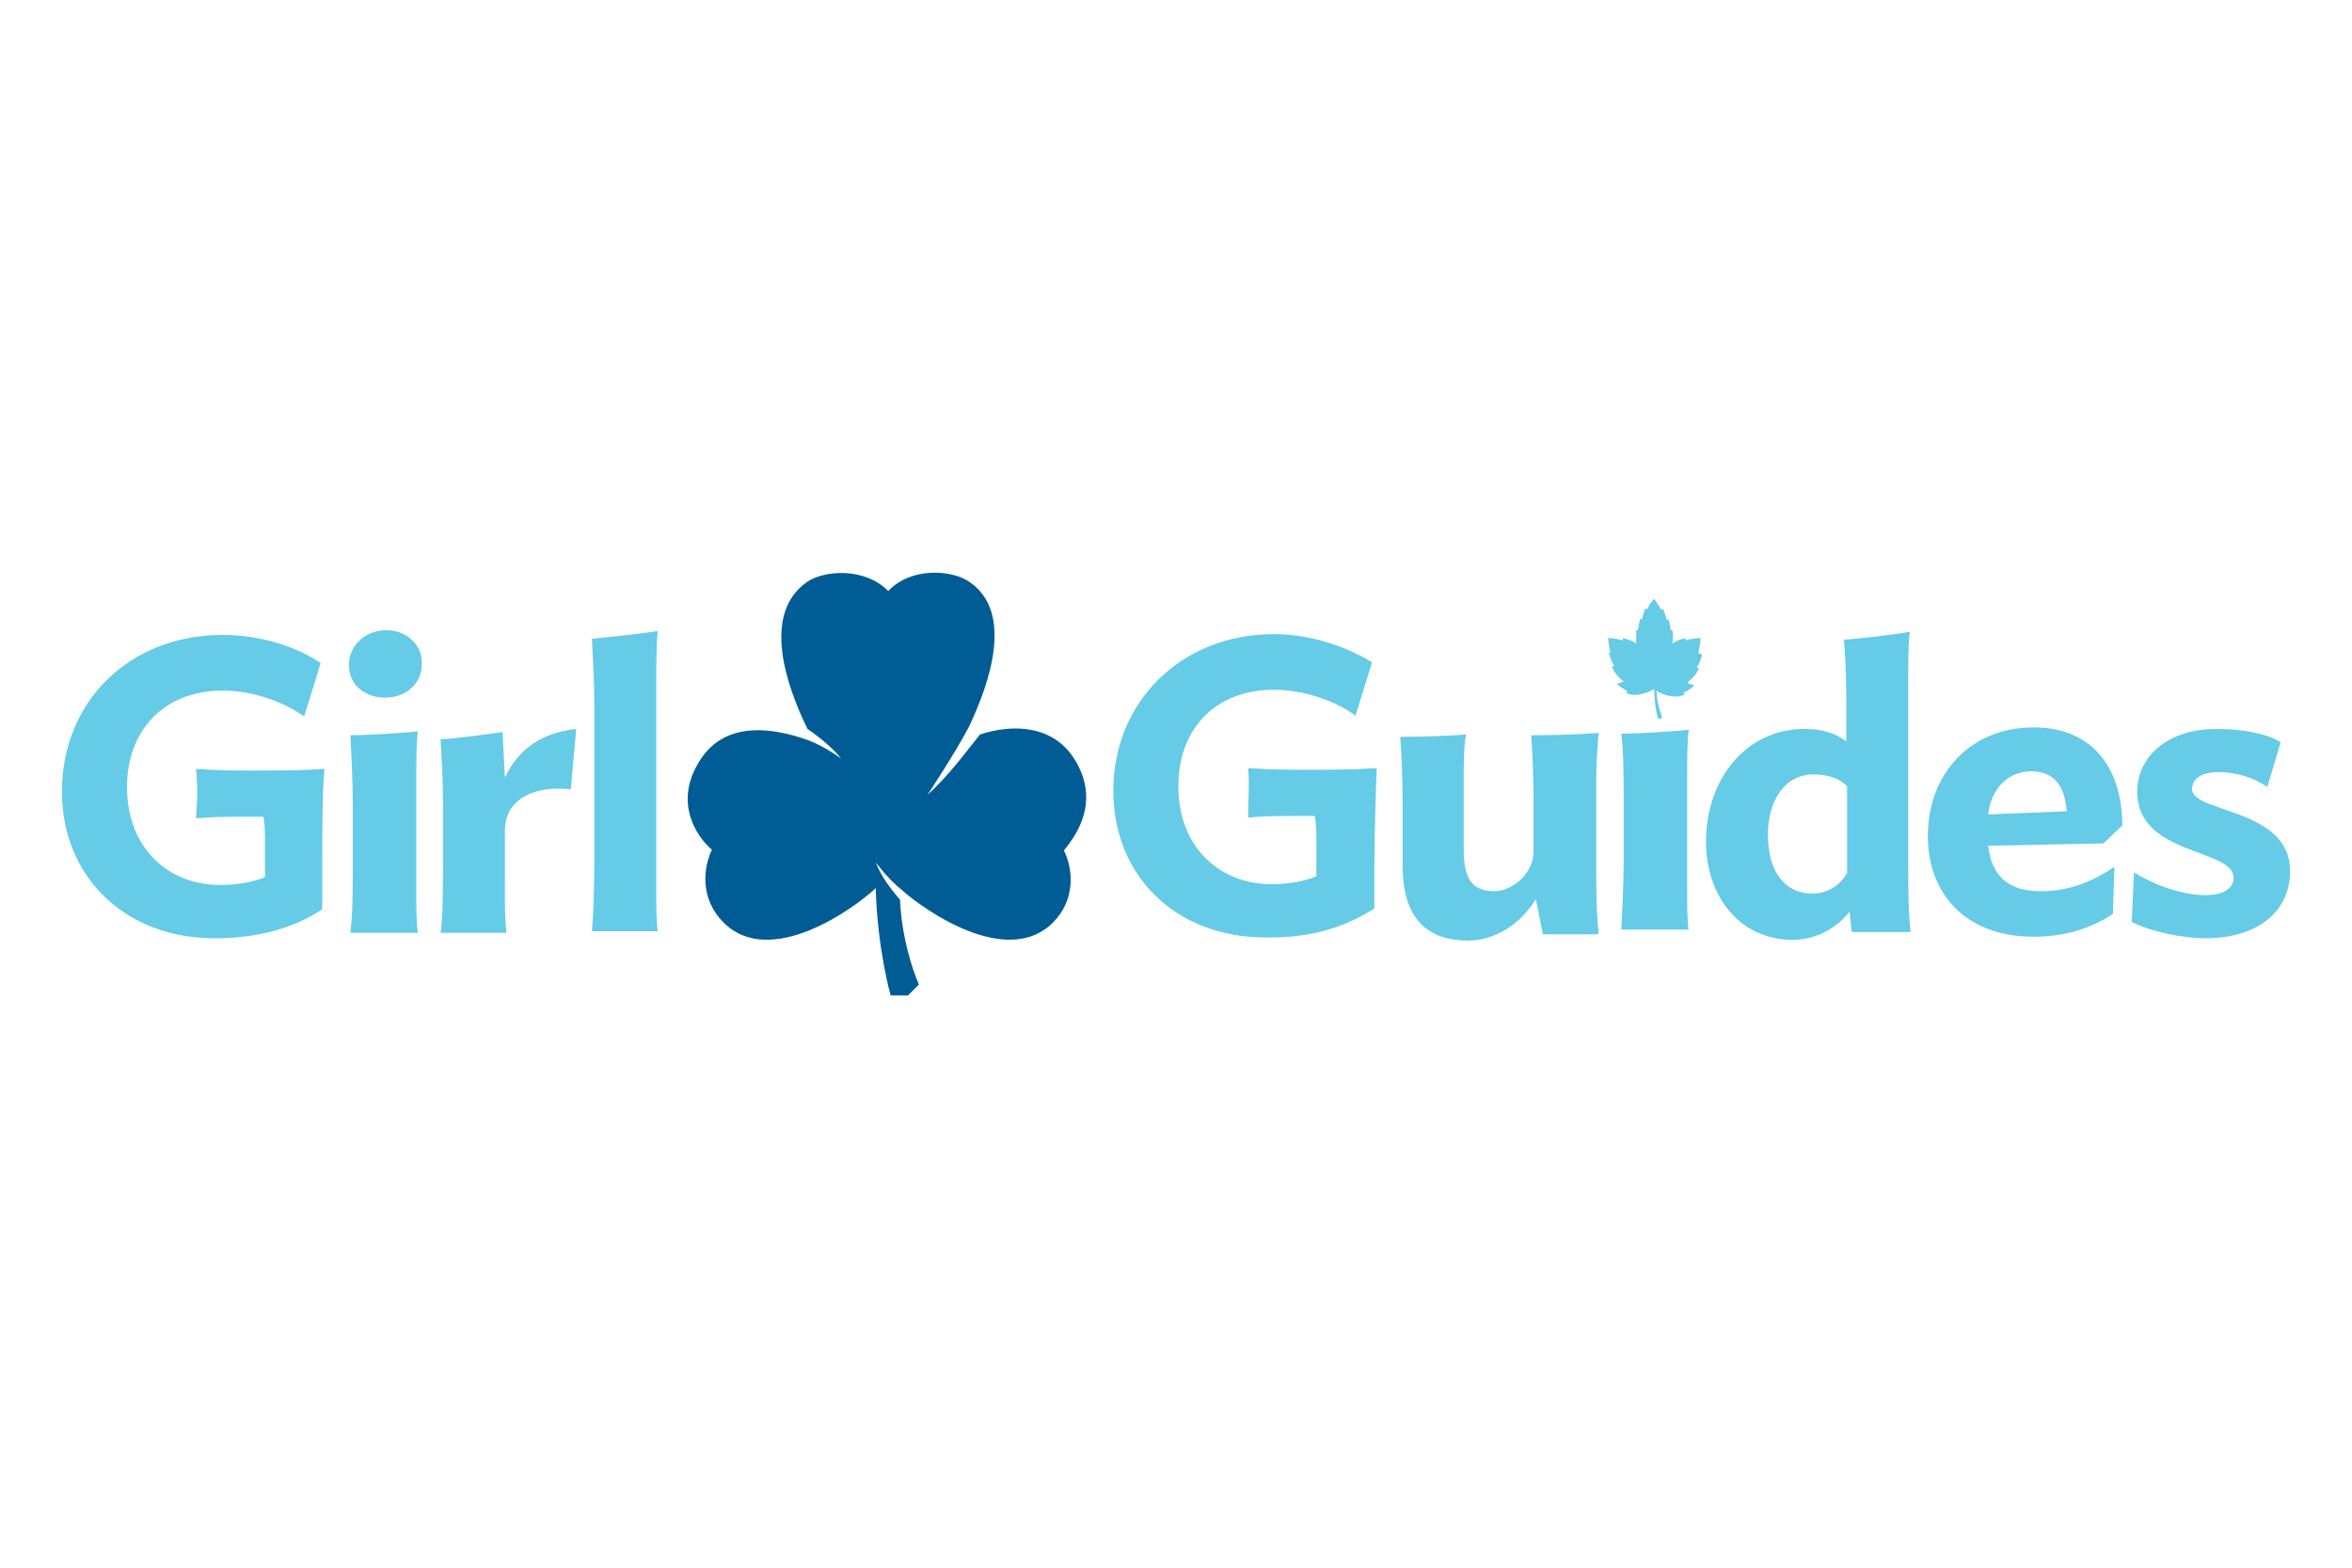
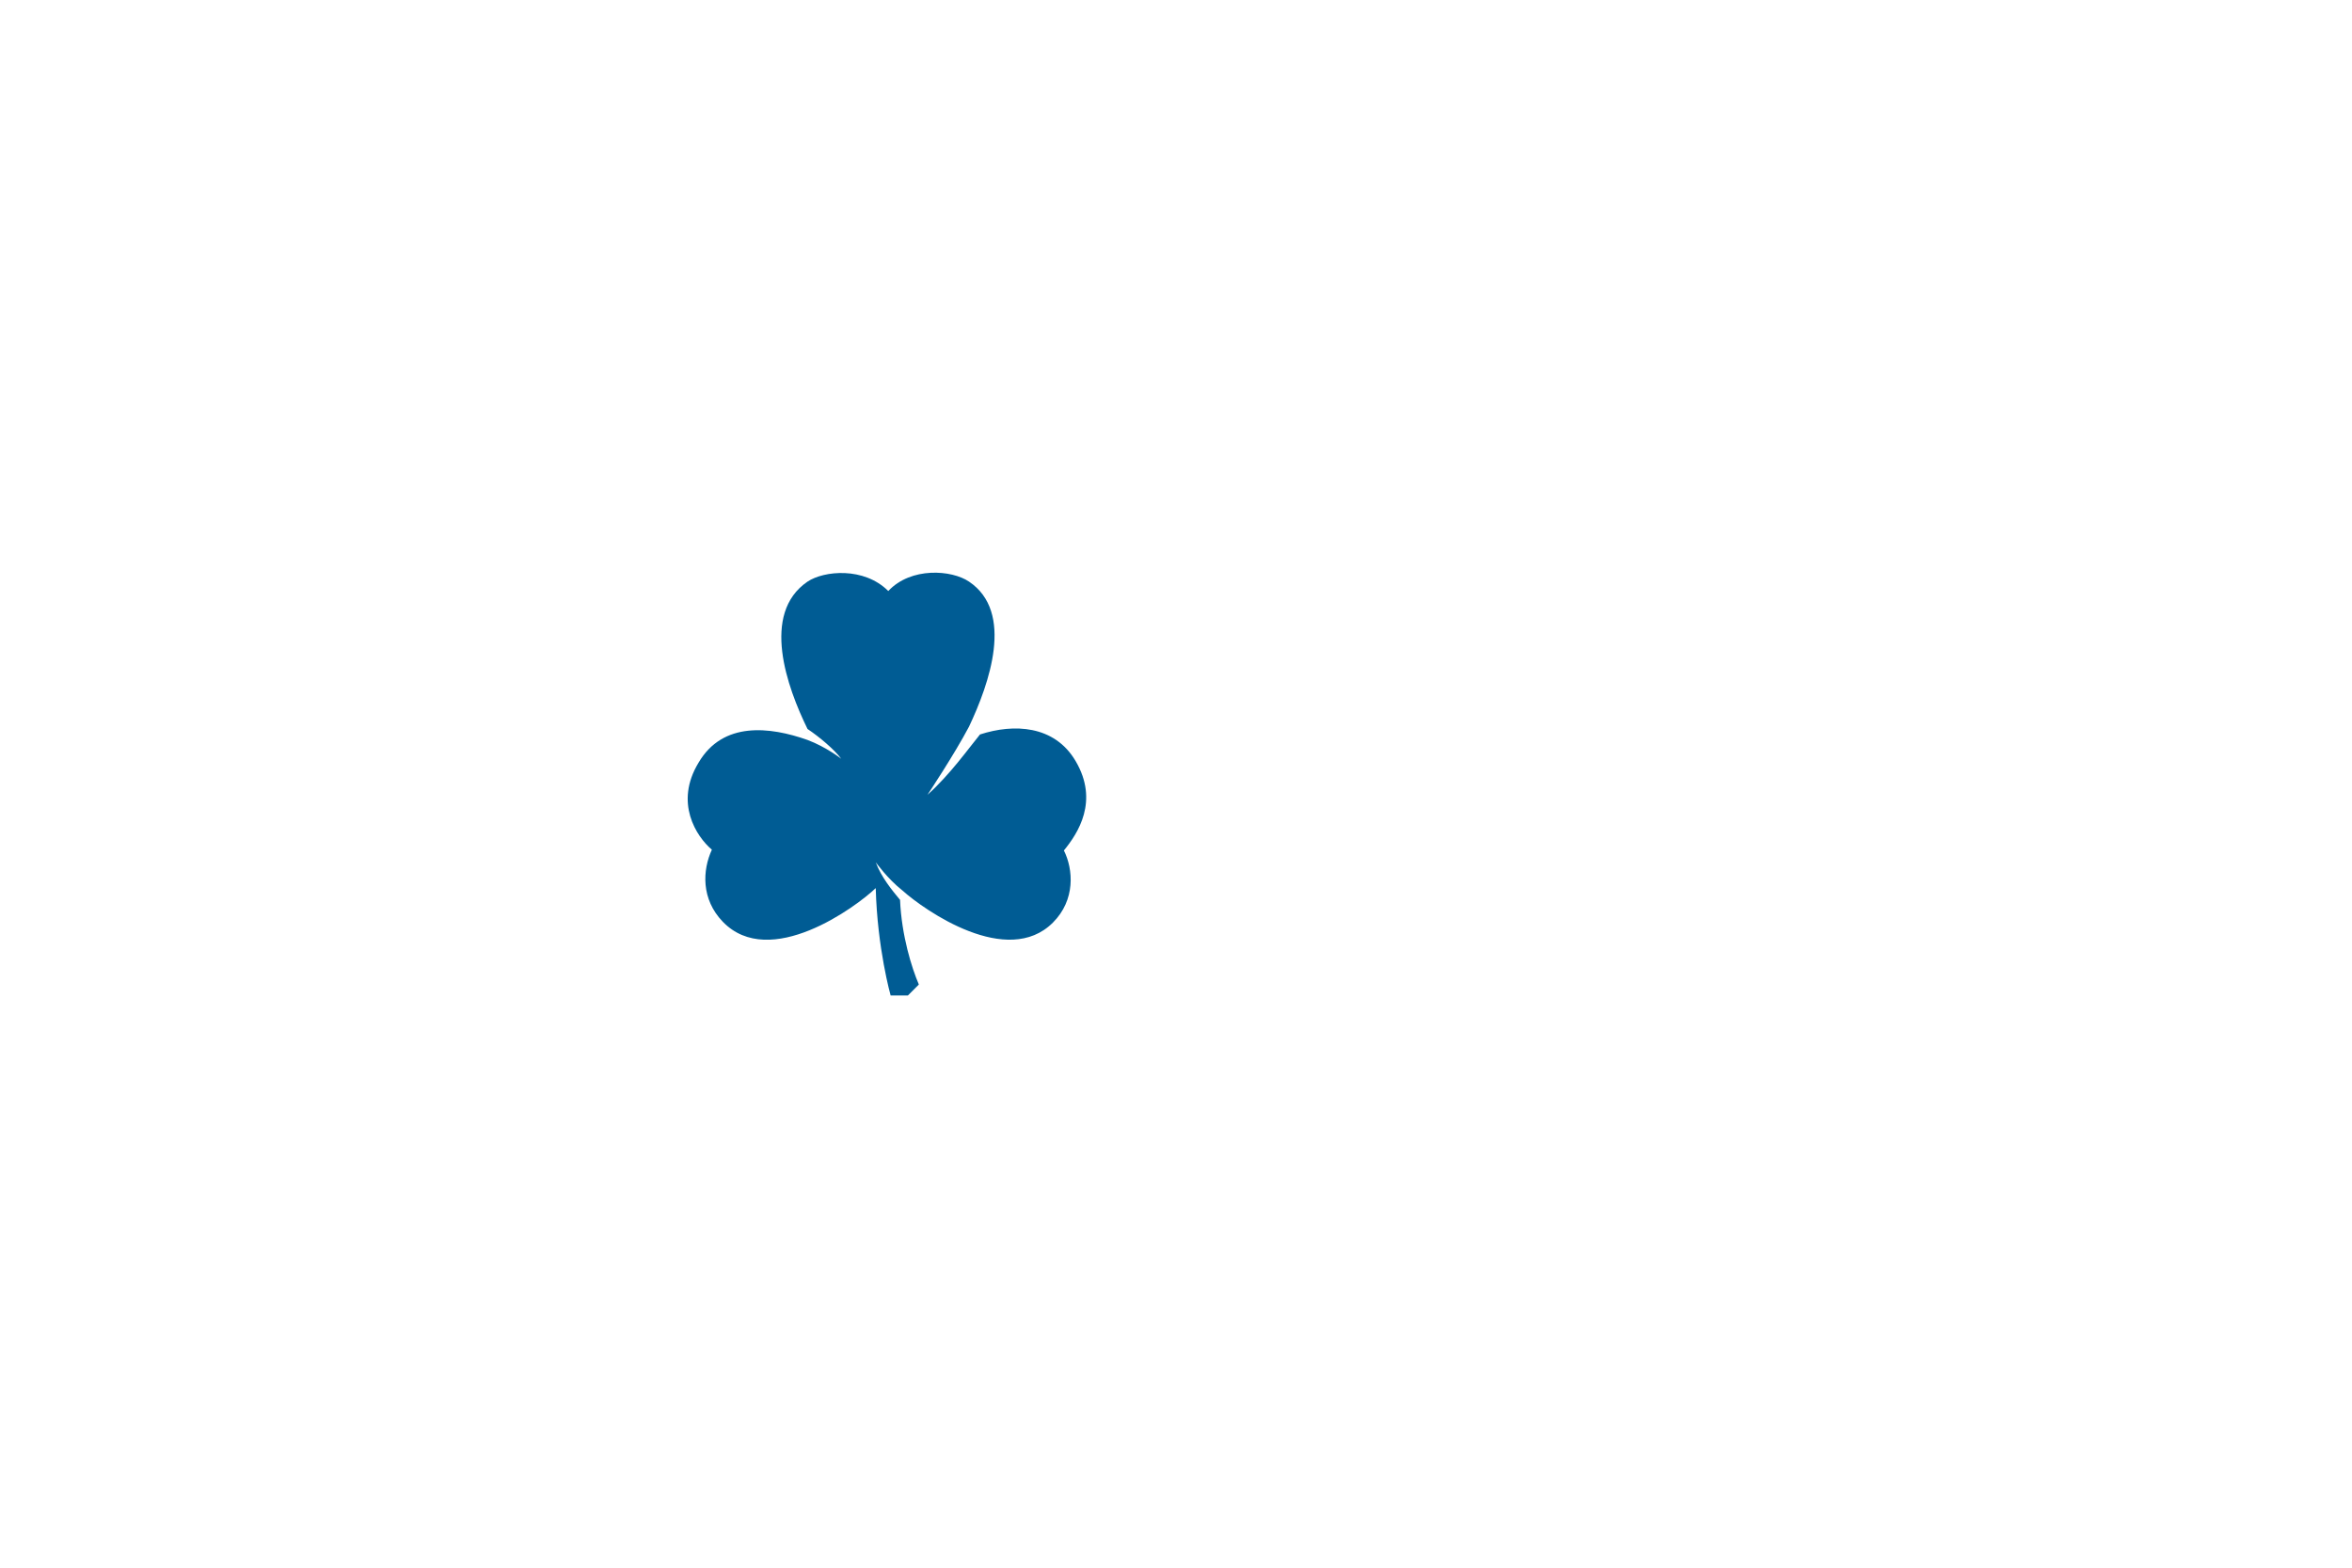
<svg xmlns="http://www.w3.org/2000/svg" version="1.1" id="Layer_1" x="0px" y="0px" viewBox="0 0 300 200" style="enable-background:new 0 0 300 200;" xml:space="preserve">
  <style type="text/css">
	.st0{fill:#65CBE7;}
	.st1{fill:#005C94;}
</style>
  <g>
-     <path class="st0" d="M175.3,115.9v-5.1c0-3.4,0.2-10.8,0.3-12.8c-3.4,0.2-5.1,0.2-9.2,0.2c-2.4,0-3.9,0-7.2-0.2   c0.2,1.9,0,3.9,0,6.3c2.2-0.2,3.6-0.2,5.6-0.2c1.7,0,1.2,0,2.9,0c0.2,0.9,0.2,2.4,0.2,3.1v4.6c-1.7,0.7-3.6,1-5.8,1   c-6.3,0-11.8-4.5-11.8-12.5c0-7.2,4.6-12.3,12.2-12.3c3.9,0,8,1.5,10.4,3.3l2.1-6.8c-2.7-1.7-7.4-3.6-12.5-3.6   c-11.8,0-20.5,8.6-20.5,20c0,10.6,7.7,18.7,19.5,18.7C168.1,119.7,172.3,117.8,175.3,115.9 M203.9,118.8c-0.3-2.4-0.3-5.7-0.3-8.7   V99.3c0-1.9,0.2-4.5,0.3-5.8c-2.4,0.2-5.7,0.3-8.6,0.3c0.2,2.4,0.3,5.7,0.3,8.7v6.2c0,2.7-2.7,5-5,5c-2.9,0-3.9-1.7-3.9-5.3v-8.9   c0-1.9,0-4.5,0.3-5.8c-2.4,0.2-5.5,0.3-8.4,0.3c0.2,2.4,0.3,5.7,0.3,8.7v7.7c0,6.3,2.7,9.6,8.4,9.6c3.3,0,6.7-2.1,8.6-5.3l0.9,4.5   h7L203.9,118.8L203.9,118.8z M215.4,118.8c-0.2-1.4-0.2-3.3-0.2-5.1V98.8c0-1.9,0-4.3,0.2-5.7c-1.5,0.2-6.7,0.5-8.6,0.5   c0.3,2.2,0.3,5.8,0.3,8.9v7.5c0,3.1-0.2,6.3-0.3,8.6h8.6V118.8z M230.1,93c-7.2,0-12.5,6.2-12.5,14.4c0,6.7,4.1,12.5,11.1,12.5   c3.1,0,5.8-1.7,7.2-3.6l0.3,2.6h7.5c-0.3-2.4-0.3-5.7-0.3-8.7V86.3c0-1.7,0-4.5,0.2-5.7c-1.5,0.3-6.5,0.9-8.4,1   c0.2,2.2,0.3,5.3,0.3,8.4v4.6C234.1,93.5,232.4,93,230.1,93 M231.3,98.8c1.9,0,3.3,0.5,4.3,1.5v11.1c-0.9,1.5-2.4,2.6-4.5,2.6   c-3.1,0-5.6-2.4-5.6-7.5C225.5,102.2,227.6,98.8,231.3,98.8 M270.7,105.3c0-6.8-3.4-12.5-11.3-12.5c-8,0-13.5,5.8-13.5,13.9   c0,7,4.5,12.8,13.5,12.8c3.9,0,7.2-1,10.1-2.9l0.2-6c-2.6,1.7-5.5,3.1-9.4,3.1c-4.3,0-6.3-2.1-6.7-5.8l14.7-0.3L270.7,105.3z    M253.6,103.9c0.3-3.1,2.4-5.5,5.5-5.5c2.9,0,4.3,1.9,4.5,5.1L253.6,103.9z M282.7,93c-6.3,0-10.1,3.6-10.1,8   c0,8.2,12.3,7.2,12.3,11c0,1.4-1.4,2.2-3.6,2.2c-3.1,0-6.7-1.4-9.1-2.9l-0.3,6.3c2.2,1.2,6.5,2.1,9.4,2.1c6.3,0,10.8-3.1,10.8-8.6   c0-8-12.5-7.4-12.5-10.4c0-1.5,1.4-2.2,3.4-2.2c2.2,0,4.5,0.7,6.2,1.9l1.7-5.7C289.2,93.6,286.1,93,282.7,93 M217.1,83.5   c-0.2,1-0.7,1.7-0.7,1.7c0.2,0,0.3,0,0.3,0c-0.3,0.9-1,1.5-1.5,1.9c0.3,0.2,0.9,0.3,0.9,0.3c-0.3,0.5-1.4,1-1.4,1l0.2,0.2   c-1.4,0.7-3.3-0.2-3.6-0.5c0,1.5,0.5,2.7,0.7,3.4l-0.2,0.2h-0.3c0,0-0.5-1.5-0.5-3.8c-0.3,0.2-2.2,1.2-3.6,0.5l0.2-0.2   c0,0-1.2-0.7-1.4-1c0,0,0.5,0,0.9-0.3c-0.5-0.3-1.2-1-1.5-1.9c0,0,0.2,0,0.3,0c0,0-0.5-0.9-0.7-1.7h0.2c0,0-0.2-1-0.3-1.9   c0,0,0.9,0,1.9,0.3c0,0,0-0.2,0-0.3c0,0,1,0.2,1.7,0.7c0-0.9,0-1.7,0-1.7c0.2,0,0.2,0,0.2,0c0.2-0.9,0.3-1.5,0.3-1.5   c0.2,0,0.2,0.2,0.2,0.2c0.2-0.9,0.5-1.5,0.5-1.5c0.2,0,0.2,0.2,0.2,0.2c0.3-0.9,0.9-1.4,0.9-1.4s0.5,0.7,0.9,1.4c0,0,0.2,0,0.2-0.2   c0,0,0.3,0.7,0.5,1.5c0,0,0.2,0,0.2-0.2c0,0,0.2,0.7,0.3,1.5h0.2c0,0,0.2,0.7,0,1.7c0.7-0.5,1.7-0.7,1.7-0.7c0,0.2,0,0.3,0,0.3   c0.9-0.3,1.9-0.3,1.9-0.3c0,0.9-0.3,1.9-0.3,1.9C217,83.5,217.1,83.5,217.1,83.5 M27.4,119.7c-11.6,0-19.5-8-19.5-18.7   c0-11.5,8.6-20,20.5-20c5.1,0,9.8,1.7,12.5,3.6l-2.1,6.8c-2.4-1.7-6.3-3.3-10.4-3.3c-7.5,0-12.2,5.1-12.2,12.3   c0,8,5.5,12.5,11.8,12.5c2.2,0,4.1-0.3,5.8-1v-4.6c0-0.7,0-2.1-0.2-3.1c-1.7,0-1.2,0-2.9,0c-1.9,0-3.4,0-5.7,0.2   c0.2-2.4,0.2-4.5,0-6.3c3.3,0.2,4.8,0.2,7.2,0.2c4.1,0,5.7,0,9.2-0.2c-0.3,2.1-0.3,9.4-0.3,12.8v5.1   C38.4,117.8,34.1,119.7,27.4,119.7 M49.1,89c-2.6,0-4.6-1.7-4.6-4.1c0-2.6,2.1-4.5,4.8-4.5c2.4,0,4.5,1.7,4.5,4.1   C53.9,87.3,51.7,89,49.1,89 M44.7,118.8c0.3-2.2,0.3-5.5,0.3-8.6v-7.5c0-3.1-0.2-6.7-0.3-8.9c1.9,0,7-0.3,8.6-0.5   c-0.2,1.4-0.2,3.8-0.2,5.7v14.9c0,1.9,0,3.8,0.2,5.1h-8.6C44.7,119,44.7,118.8,44.7,118.8z M72.8,100.7c-4.1-0.5-8.4,0.9-8.4,5.3   v7.5c0,1.9,0,4.1,0.2,5.5h-8.4c0.3-2.2,0.3-5.8,0.3-8.9v-7.9c0-3.1-0.2-5.7-0.3-7.9c1.7,0,6.3-0.7,7.9-0.9l0.3,5.8   c1.7-3.6,4.6-5.7,9.1-6.2L72.8,100.7z M75.5,118.8c0.2-2.2,0.3-5.7,0.3-8.7V89.9c0-3.1-0.2-6.2-0.3-8.4c1.9-0.2,6.8-0.7,8.4-1   c-0.2,1.4-0.2,6-0.2,7v26c0,1.9,0,3.9,0.2,5.3L75.5,118.8L75.5,118.8z" />
    <path class="st1" d="M137.2,97.1c-2.7-4.6-7.9-4.8-12.2-3.4c-1.4,1.7-3.8,5.1-6.7,7.7c0,0,3.4-5.1,5.3-8.7c2.6-5.5,5.8-14.6,0-18.5   c-2.2-1.5-7.4-1.9-10.3,1.2c-3.1-3.1-8.2-2.6-10.3-1.2c-6,4.1-2.6,13.5,0,18.8c1.5,1,3.4,2.6,4.3,3.8c0,0-1.9-1.5-4.3-2.4   c-4.8-1.7-10.8-2.4-13.9,2.9c-3.1,5.1-0.3,9.4,1.7,11.1c-1.2,2.6-1.4,6.3,1.4,9.2c6,6.2,17-1.9,19.5-4.3c0.2,7.7,1.9,13.7,1.9,13.7   h2.2l1.4-1.4c-0.9-2.1-2.2-6.2-2.4-10.8c-1-1.2-2.4-2.9-3.1-4.8c0,0,1.5,2.1,3.4,3.6c2.9,2.6,13.4,9.9,19.2,4.1   c2.9-2.9,2.6-6.8,1.4-9.2C137.5,106.3,140.2,102.2,137.2,97.1" />
  </g>
</svg>